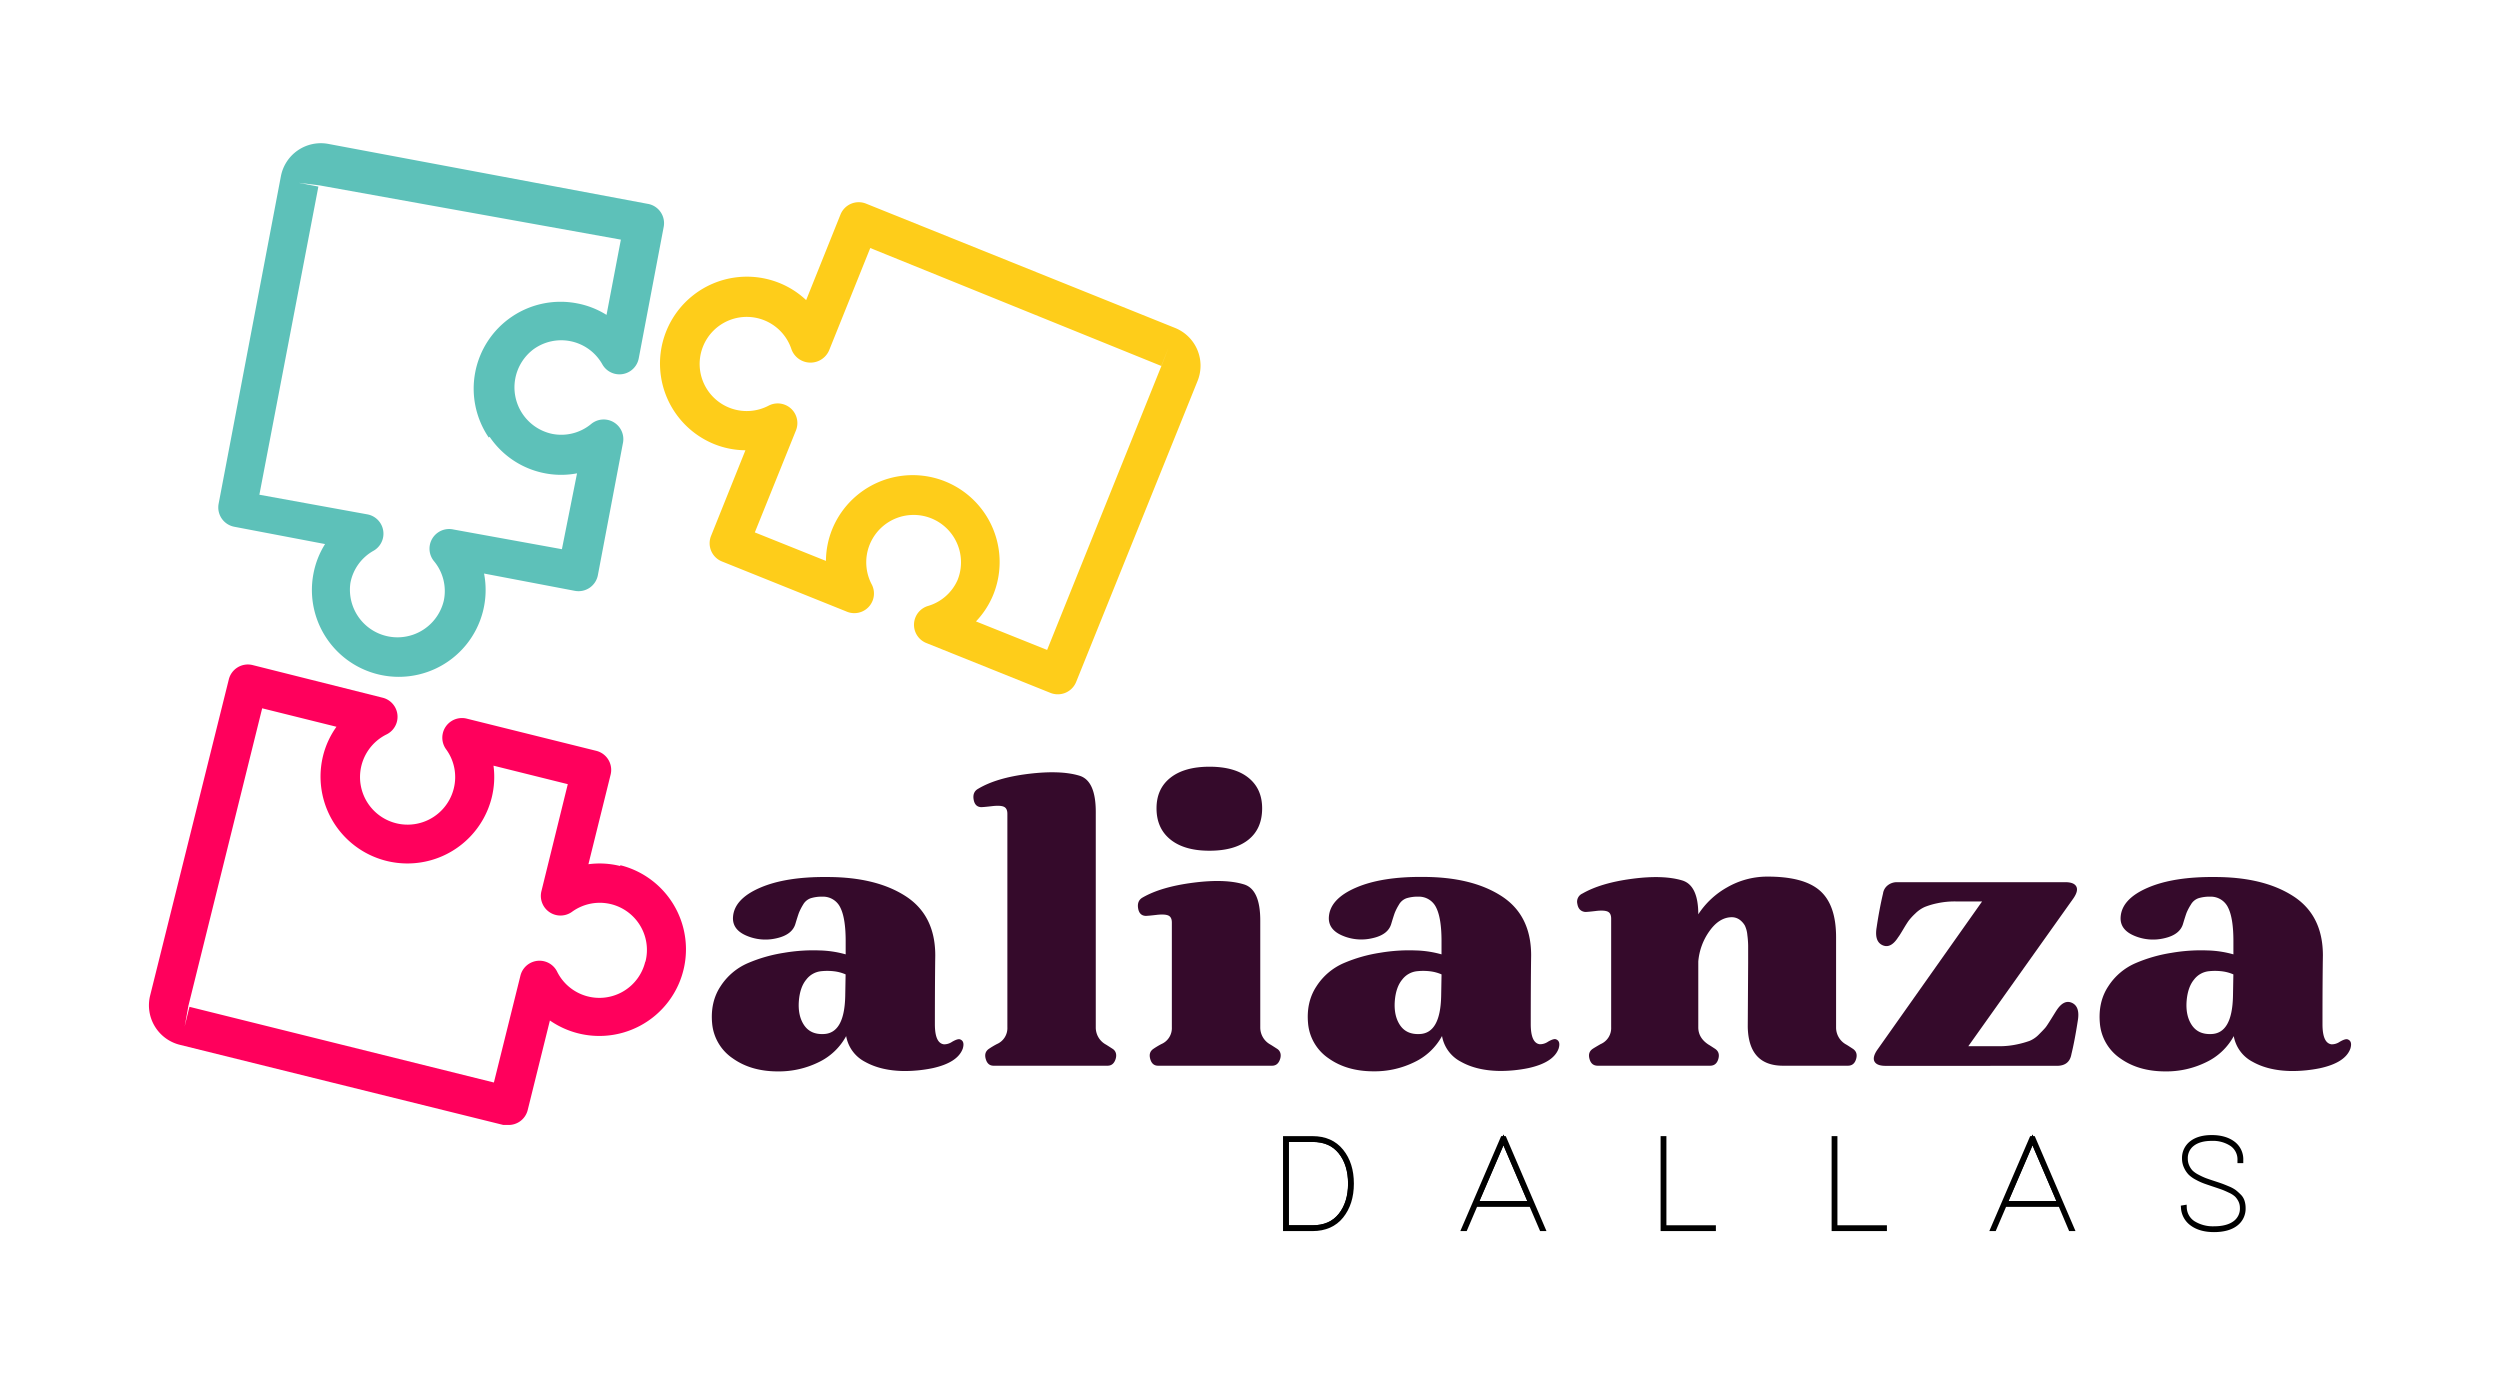
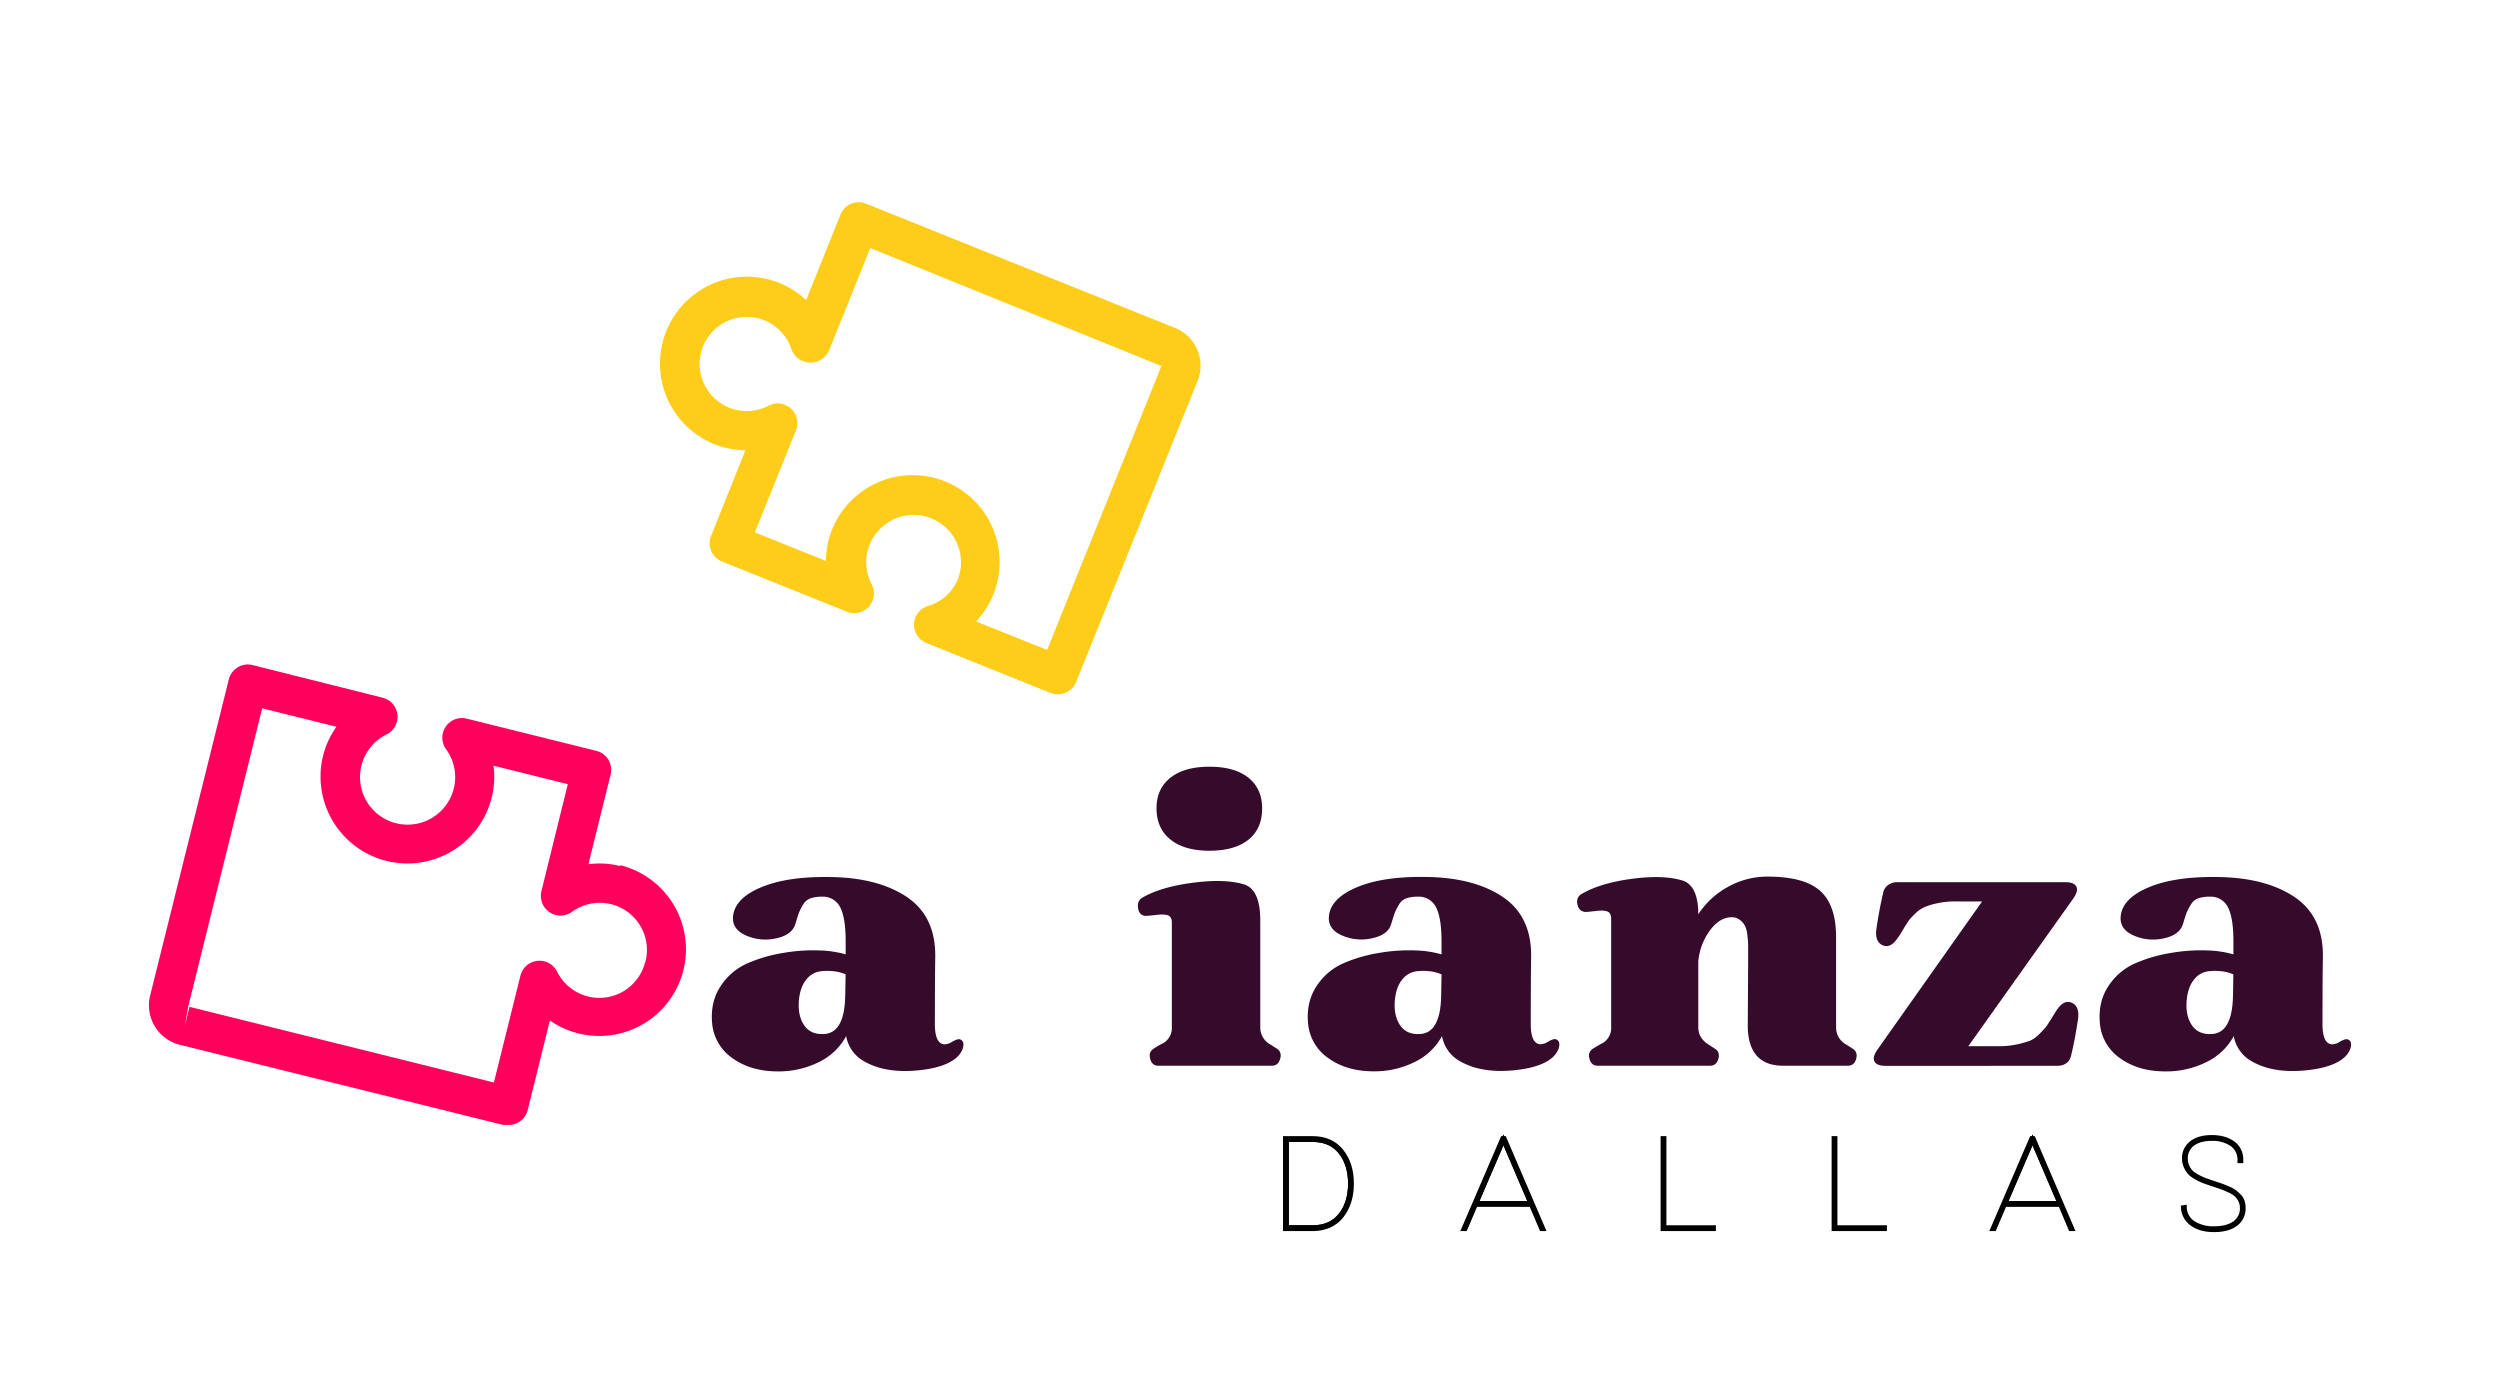
<svg xmlns="http://www.w3.org/2000/svg" viewBox="0 0 1177.82 646.95">
  <defs>
    <style>.cls-1{fill:#fecd1a;}.cls-2{fill:#5dc1b9;}.cls-3{fill:#ff005c;}.cls-4{fill:#350a2b;}</style>
  </defs>
  <g id="Capa_1" data-name="Capa 1">
    <path class="cls-1" d="M553.7,154.54,408,95.93a9.25,9.25,0,0,0-12,5.09l-16.2,40.37a40.37,40.37,0,0,0-12.59-8.06,40.94,40.94,0,1,0-30.65,75.93,40.08,40.08,0,0,0,14.63,2.87l-16.2,40.37a9.24,9.24,0,0,0,5.09,12l58.52,23.52a9.26,9.26,0,0,0,12-12.87,22.32,22.32,0,1,1,40.56-1.94A22,22,0,0,1,437,285.55a9.26,9.26,0,0,0-.55,17.41L495,326.48a9.32,9.32,0,0,0,12-5.19l57.22-141.85A19.16,19.16,0,0,0,553.7,154.54Zm-6.58,18L493.33,306.2l-33.52-13.43A40.33,40.33,0,0,0,468,280.09,40.93,40.93,0,0,0,392,249.53a40.39,40.39,0,0,0-2.87,14.73l-33.51-13.43L375,202.77a9.26,9.26,0,0,0-12.87-11.66,22.18,22.18,0,1,1,10.74-26.58,9.54,9.54,0,0,0,17.77.47L410,116.85l137.12,55.56,3.43-8.62Z" />
-     <path class="cls-2" d="M251.86,164.19a22.23,22.23,0,0,1,30.89,5.8c.37.55.73,1.12,1.05,1.7a9.25,9.25,0,0,0,17.13-2.87l11.76-61.94a9.25,9.25,0,0,0-7.36-10.82h-.05L154.73,67.81a19.16,19.16,0,0,0-22.4,15.26v0L103,237.34a9.27,9.27,0,0,0,7.37,10.83h0l42.78,8.15a40.09,40.09,0,0,0-5.46,13.89,40.92,40.92,0,1,0,80.36,0l42.78,8.15A9.27,9.27,0,0,0,281.67,271v0L293.43,209a9.26,9.26,0,0,0-14.9-9.26A22.06,22.06,0,0,1,260,204.38a22.41,22.41,0,0,1-8.15-40.19Zm-21.2,41.58A40.66,40.66,0,0,0,256.86,223a40.25,40.25,0,0,0,15,0l-7.13,35.74-51-9.26a9.26,9.26,0,0,0-9.26,14.91,22,22,0,0,1,4.63,18.52,22.41,22.41,0,0,1-44-8.34A22,22,0,0,1,176,259.47a9.26,9.26,0,0,0-2.87-17.13l-50.93-9.26L150,87.9l-9.26-1.76,9.82,1.2L292.51,112.9l-6.76,35.46a40.15,40.15,0,0,0-14-5.46,40.92,40.92,0,0,0-41.48,63.24Z" />
    <path class="cls-3" d="M292.13,408a39.83,39.83,0,0,0-14.91-.84l10.46-42.22a9.25,9.25,0,0,0-6.76-11.2l-61.1-15.19a9.26,9.26,0,0,0-9.73,14.35,22.15,22.15,0,0,1,3.71,18.52A22.41,22.41,0,1,1,182.13,346a9.26,9.26,0,0,0-1.94-17.31L119,313.33a9.25,9.25,0,0,0-11.2,6.76L70.74,469a19.17,19.17,0,0,0,14,23.24h0L237.13,530h2.22a9.25,9.25,0,0,0,9.26-7l10.46-42.22a40.83,40.83,0,1,0,33.24-73.14ZM304,453.05a22.22,22.22,0,0,1-41.57,4.63,9.26,9.26,0,0,0-17.23,1.94L232.69,510,89.26,474.34,87,483.6l1.76-9.72L123.52,333.7l35,8.7a40.16,40.16,0,0,0-6.3,13.61,40.93,40.93,0,0,0,79.45,19.72,40.3,40.3,0,0,0,.83-15l35,8.71-12.41,50.37a9.26,9.26,0,0,0,14.35,9.81,22.22,22.22,0,0,1,34.63,23.52Z" />
    <path d="M618.35,579.26H605.2V536h13.15c6,0,10.68,2.07,13.94,6.15s4.82,9.22,4.82,15.49-1.62,11.48-4.82,15.48S624.34,579.26,618.35,579.26Zm-11.15-2h11.15c5.43,0,9.48-1.77,12.37-5.39s4.39-8.44,4.39-14.24-1.47-10.6-4.39-14.25S623.78,538,618.35,538H607.2Z" />
    <path d="M971.85,567.84H943.24l14.34-33.32Zm-25.58-2h22.55l-11.25-26.25Z" />
    <path d="M722.6,567.84H694l14.34-33.32Zm-25.57-2h22.54l-11.24-26.25Z" />
    <path d="M618.35,536.26H605.47V579h12.88q8.79,0,13.65-6t4.85-15.36q0-9.33-4.85-15.35T618.35,536.26Zm13.16,36.23q-4.62,5.78-13.16,5.77H606.2V537h12.15q8.55,0,13.16,5.77t4.6,14.86Q636.11,566.73,631.51,572.49Z" />
    <path d="M618.35,580H604.47V535.26h13.88c6.15,0,11,2.15,14.42,6.38s5.08,9.55,5.08,16-1.71,11.81-5.08,16S624.5,580,618.35,580Zm-11.15-2.73h11.15c5.43,0,9.48-1.77,12.37-5.39h0c2.92-3.65,4.39-8.44,4.39-14.24s-1.47-10.6-4.39-14.25S623.78,538,618.35,538H607.2Z" />
    <path d="M707.9,536.26,689.53,579h.79l4.89-11.41h26.18L726.28,579h.79l-18.31-42.73Zm-12.39,30.58,12.82-29.79,12.76,29.79Z" />
    <path d="M728.59,580h-3l-4.89-11.41H695.87L691,580h-3l19.24-44.73H708l.32-.74.32.74h.77ZM697,565.84h22.54l-11.24-26.25Z" />
    <polygon points="784.09 536.26 783.35 536.26 783.35 578.99 807.41 578.99 807.41 578.26 784.09 578.26 784.09 536.26" />
    <polygon points="808.4 579.99 782.36 579.99 782.36 535.26 785.09 535.26 785.09 577.26 808.4 577.26 808.4 579.99" />
    <polygon points="864.66 536.26 863.93 536.26 863.93 578.99 887.98 578.99 887.98 578.26 864.66 578.26 864.66 536.26" />
    <polygon points="888.98 579.99 862.93 579.99 862.93 535.26 865.66 535.26 865.66 577.26 888.98 577.26 888.98 579.99" />
    <path d="M957.15,536.26,938.77,579h.79l4.89-11.41h26.19L975.52,579h.79L958,536.26Zm-12.4,30.58,12.82-29.79,12.76,29.79Z" />
    <path d="M977.83,580h-3L970,568.58H945.11L940.22,580h-3l19.24-44.73h.77l.32-.74.31.74h.77Zm-31.56-14.15h22.55l-11.25-26.25Z" />
    <path d="M1056.56,566a6.3,6.3,0,0,0-1.62-2.57,27,27,0,0,0-2.14-1.89,14.21,14.21,0,0,0-3-1.65c-1.38-.59-2.47-1-3.27-1.31s-2.06-.71-3.81-1.28-2.9-1-3.82-1.31a33.34,33.34,0,0,1-3.35-1.56,13.24,13.24,0,0,1-3.06-2.07,9.43,9.43,0,0,1-1.86-2.72,8.53,8.53,0,0,1-.79-3.7A8.23,8.23,0,0,1,1033,539q3.23-2.5,9-2.51a15.82,15.82,0,0,1,9.49,2.63,8.7,8.7,0,0,1,3.63,7.51V547h.74v-.36a9.4,9.4,0,0,0-3.85-8,16.45,16.45,0,0,0-10-2.84q-6.11,0-9.55,2.72a8.92,8.92,0,0,0-3.45,7.41,9.05,9.05,0,0,0,.85,3.94,10.24,10.24,0,0,0,2,2.93,13.13,13.13,0,0,0,3.2,2.23,27.83,27.83,0,0,0,3.45,1.59l3.88,1.34c2.07.69,3.57,1.2,4.48,1.53a36.86,36.86,0,0,1,3.6,1.55,12.11,12.11,0,0,1,3.21,2,9.9,9.9,0,0,1,1.77,2.53,7.62,7.62,0,0,1,.79,3.51,8.28,8.28,0,0,1-3.48,7.11q-3.48,2.53-9.7,2.54a17.25,17.25,0,0,1-9.77-2.57,9,9,0,0,1-4.09-7.44l-.73.12a10,10,0,0,0,4.3,7.81c2.63,1.87,6,2.81,10.29,2.81s7.76-.93,10.22-2.78a9,9,0,0,0,3.7-7.6A10.45,10.45,0,0,0,1056.56,566Z" />
    <path d="M1043.1,580.48c-4.43,0-8.09-1-10.87-3a11,11,0,0,1-4.72-8.56l-.07-.91,2.74-.46.06,1.13a8,8,0,0,0,3.64,6.66,16.4,16.4,0,0,0,9.22,2.4c3.91,0,7-.79,9.11-2.34a7.29,7.29,0,0,0,3.07-6.31,6.78,6.78,0,0,0-.68-3.06,8.89,8.89,0,0,0-1.59-2.27,11,11,0,0,0-2.93-1.86c-1.45-.69-2.63-1.2-3.5-1.51s-2.4-.83-4.47-1.52c-1.68-.58-3-1-3.9-1.35a27.84,27.84,0,0,1-3.58-1.65,14.37,14.37,0,0,1-3.44-2.4,11.31,11.31,0,0,1-2.18-3.21,10.12,10.12,0,0,1-1-4.37,9.92,9.92,0,0,1,3.83-8.2c2.47-1.94,5.89-2.93,10.17-2.93s7.88,1,10.6,3a10.36,10.36,0,0,1,4.26,8.83V548h-2.74v-1.36a7.7,7.7,0,0,0-3.21-6.7,14.94,14.94,0,0,0-8.91-2.44c-3.62,0-6.46.78-8.42,2.3a7.21,7.21,0,0,0-2.85,6.1,7.49,7.49,0,0,0,.7,3.27,8.15,8.15,0,0,0,1.65,2.43,12.22,12.22,0,0,0,2.82,1.9,30.3,30.3,0,0,0,3.25,1.51c.93.35,2.2.79,3.77,1.3q2.64.86,3.84,1.29c.83.3,1.94.75,3.32,1.33a15.43,15.43,0,0,1,3.28,1.78,29.57,29.57,0,0,1,2.22,2,7.1,7.1,0,0,1,1.87,3,11.17,11.17,0,0,1,.51,3.44,10,10,0,0,1-4.1,8.4C1051.3,579.48,1047.65,580.48,1043.1,580.48Z" />
    <path class="cls-4" d="M335.51,482.18q-.93-10.17,4-17.57a28.93,28.93,0,0,1,12.76-10.82,70.5,70.5,0,0,1,17.11-4.9,81.48,81.48,0,0,1,16.83-1.11,49,49,0,0,1,12.21,1.85v-6.29q0-10.72-2.5-15.72a9,9,0,0,0-8.41-5.18,17.88,17.88,0,0,0-5.55.74,6.64,6.64,0,0,0-3.61,3.05,25.37,25.37,0,0,0-1.94,3.79c-.37,1-.92,2.71-1.66,5.18q-1.49,5.18-8.88,6.84a22.64,22.64,0,0,1-14.15-1.2q-6.75-2.86-6.38-8.78.56-8.51,12.67-13.78t31.72-5.09q22.94,0,36.9,9t14,27.84q-.18,12.75-.18,32.55,0,8.88,4.25,9.43a6.66,6.66,0,0,0,3.88-1.2c1.61-.93,2.78-1.32,3.52-1.2,1.72.49,2.22,2,1.48,4.44q-2.42,6.64-14.43,9.24a65.39,65.39,0,0,1-13.5,1.3q-10.72-.19-18.13-4.35a16.92,16.92,0,0,1-8.87-12.11,28.89,28.89,0,0,1-12.95,12.3,42.53,42.53,0,0,1-19.24,4.34q-12.57,0-21.17-6.1A22.25,22.25,0,0,1,335.51,482.18Zm40.87-10.73q-.56,7,2.41,11.47t9.06,4.25q10-.18,10.36-17.94l.18-10.17a19.29,19.29,0,0,0-4.9-1.39,27.13,27.13,0,0,0-6.75-.09,10.08,10.08,0,0,0-6.84,3.88Q376.93,465,376.38,471.45Z" />
-     <path class="cls-4" d="M462.2,380.27c-2-.12-3.14-1.36-3.51-3.7s.37-4,2.22-5q8.68-5.18,23.76-7t24,.92q7.57,2.41,7.58,17V484a9.13,9.13,0,0,0,4.81,8.14c.61.37,1.66,1.05,3.14,2s2.06,2.71,1.39,4.81-1.94,3.14-3.79,3.14H468.12c-1.85,0-3.08-1-3.7-3.14s-.12-3.7,1.48-4.81a38.66,38.66,0,0,1,3.7-2.22,8.2,8.2,0,0,0,5-8V383.41c0-1.72-.55-2.83-1.66-3.33s-3-.58-5.64-.27S462.94,380.27,462.2,380.27Z" />
    <path class="cls-4" d="M539.7,431.5q-3-.18-3.52-3.7t2.22-5q8.7-5,23.77-6.94t24,.83q7.59,2.42,7.58,17V484a9.13,9.13,0,0,0,4.81,8.14c.62.37,1.67,1.05,3.15,2s2.06,2.71,1.38,4.81-1.94,3.14-3.79,3.14H545.61c-1.85,0-3.08-1-3.69-3.14s-.13-3.7,1.48-4.81a38.29,38.29,0,0,1,3.69-2.22,8.21,8.21,0,0,0,5-8V434.64c0-1.72-.56-2.83-1.67-3.32s-3-.59-5.64-.28S540.44,431.5,539.7,431.5Zm48.45-35.88q-6.46,5.17-18.31,5.18t-18.4-5.27q-6.57-5.28-6.57-14.71,0-9.24,6.57-14.42t18.4-5.18q11.83,0,18.31,5.18t6.48,14.42Q594.63,390.45,588.15,395.62Z" />
    <path class="cls-4" d="M616.27,482.18q-.93-10.17,4-17.57A28.9,28.9,0,0,1,633,453.79a70.29,70.29,0,0,1,17.1-4.9,81.48,81.48,0,0,1,16.83-1.11,49,49,0,0,1,12.21,1.85v-6.29q0-10.72-2.5-15.72a9,9,0,0,0-8.41-5.18,17.88,17.88,0,0,0-5.55.74,6.64,6.64,0,0,0-3.61,3.05,25.37,25.37,0,0,0-1.94,3.79c-.37,1-.92,2.71-1.66,5.18Q654,440.38,646.6,442a22.64,22.64,0,0,1-14.15-1.2q-6.75-2.86-6.38-8.78.55-8.51,12.67-13.78t31.72-5.09q22.93,0,36.9,9t14,27.84q-.18,12.75-.18,32.55,0,8.88,4.25,9.43a6.71,6.71,0,0,0,3.89-1.2c1.6-.93,2.77-1.32,3.51-1.2,1.72.49,2.22,2,1.48,4.44q-2.4,6.64-14.43,9.24a65.39,65.39,0,0,1-13.5,1.3q-10.73-.19-18.12-4.35a16.91,16.91,0,0,1-8.88-12.11,28.89,28.89,0,0,1-13,12.3,42.53,42.53,0,0,1-19.24,4.34q-12.57,0-21.17-6.1A22.25,22.25,0,0,1,616.27,482.18Zm40.87-10.73q-.55,7,2.41,11.47t9.06,4.25q10-.18,10.36-17.94l.18-10.17a19.29,19.29,0,0,0-4.9-1.39,27.13,27.13,0,0,0-6.75-.09,10.08,10.08,0,0,0-6.84,3.88Q657.69,465,657.14,471.45Z" />
    <path class="cls-4" d="M746.84,429.65c-2.09-.24-3.33-1.51-3.7-3.79a4.21,4.21,0,0,1,2.41-4.9q8.69-5,23.4-6.94t23.76.83q7.39,2.41,7.4,15.91A38.85,38.85,0,0,1,813.8,418a37.8,37.8,0,0,1,18.12-5q17.58-.18,25.34,6.48t7.77,22V484a9.13,9.13,0,0,0,4.81,8.14c.25.12,1.29.8,3.14,2q2.41,1.67,1.48,4.81c-.62,2.1-1.91,3.14-3.88,3.14H840.06q-16.27,0-16.64-18.31l.18-30v-8.23a42.37,42.37,0,0,0-.37-5,13,13,0,0,0-1.2-4.54,9.13,9.13,0,0,0-2.41-2.68,6.36,6.36,0,0,0-4-1.2c-3.83.13-7.25,2.31-10.27,6.57A28.7,28.7,0,0,0,800.11,453V484q0,5,4.81,8.14c.25.12,1.29.8,3.14,2q2.41,1.67,1.48,4.81c-.61,2.1-1.91,3.14-3.88,3.14h-52.9c-2,0-3.27-1-3.88-3.14s-.13-3.7,1.48-4.81c.74-.49,2-1.23,3.7-2.22a8.2,8.2,0,0,0,5-8V432.8c0-1.73-.55-2.84-1.66-3.33s-3-.59-5.55-.28S747.58,429.65,746.84,429.65Z" />
    <path class="cls-4" d="M888.33,502.15c-2.71,0-4.44-.67-5.18-2s-.31-3.21,1.3-5.55l49.38-69.91H921.26a39,39,0,0,0-8.42.83,35.65,35.65,0,0,0-6,1.76,15.1,15.1,0,0,0-4.53,3.14,28.14,28.14,0,0,0-3,3.24c-.5.68-1.36,2-2.59,4.07s-2,3.3-2.41,3.79q-3.51,5.55-7.4,3.79t-2.77-8.42q1.29-8.69,3-15.9a5.93,5.93,0,0,1,2.22-3.89,6.91,6.91,0,0,1,4.44-1.48H973q4.07,0,5.18,2t-1.29,5.55l-49.57,69.73h14.43a39,39,0,0,0,8.41-.84,45.72,45.72,0,0,0,6-1.66,13.19,13.19,0,0,0,4.53-3.14c1.54-1.55,2.56-2.62,3.06-3.24s1.38-2,2.68-4.07,2.06-3.33,2.31-3.7q3.51-5.55,7.4-3.79t2.77,8.41q-1.49,9.63-3,15.73-.93,5.53-6.84,5.54Z" />
    <path class="cls-4" d="M989.32,482.18q-.93-10.17,4-17.57a28.87,28.87,0,0,1,12.76-10.82,70.37,70.37,0,0,1,17.11-4.9,81.4,81.4,0,0,1,16.83-1.11,49,49,0,0,1,12.2,1.85v-6.29q0-10.72-2.49-15.72a9,9,0,0,0-8.42-5.18,17.88,17.88,0,0,0-5.55.74,6.59,6.59,0,0,0-3.6,3.05,24.65,24.65,0,0,0-2,3.79c-.37,1-.92,2.71-1.66,5.18q-1.48,5.18-8.88,6.84a22.64,22.64,0,0,1-14.15-1.2q-6.75-2.86-6.38-8.78.55-8.51,12.67-13.78t31.72-5.09q22.93,0,36.9,9t14,27.84q-.2,12.75-.19,32.55,0,8.88,4.25,9.43a6.71,6.71,0,0,0,3.89-1.2c1.6-.93,2.77-1.32,3.51-1.2q2.6.74,1.48,4.44-2.4,6.64-14.43,9.24a65.32,65.32,0,0,1-13.5,1.3q-10.73-.19-18.12-4.35a16.93,16.93,0,0,1-8.88-12.11,28.84,28.84,0,0,1-13,12.3,42.46,42.46,0,0,1-19.23,4.34q-12.59,0-21.18-6.1A22.28,22.28,0,0,1,989.32,482.18Zm40.87-10.73q-.56,7,2.41,11.47t9.06,4.25q10-.18,10.36-17.94l.18-10.17a19.17,19.17,0,0,0-4.9-1.39,27.13,27.13,0,0,0-6.75-.09,10.08,10.08,0,0,0-6.84,3.88Q1030.76,465,1030.19,471.45Z" />
  </g>
</svg>